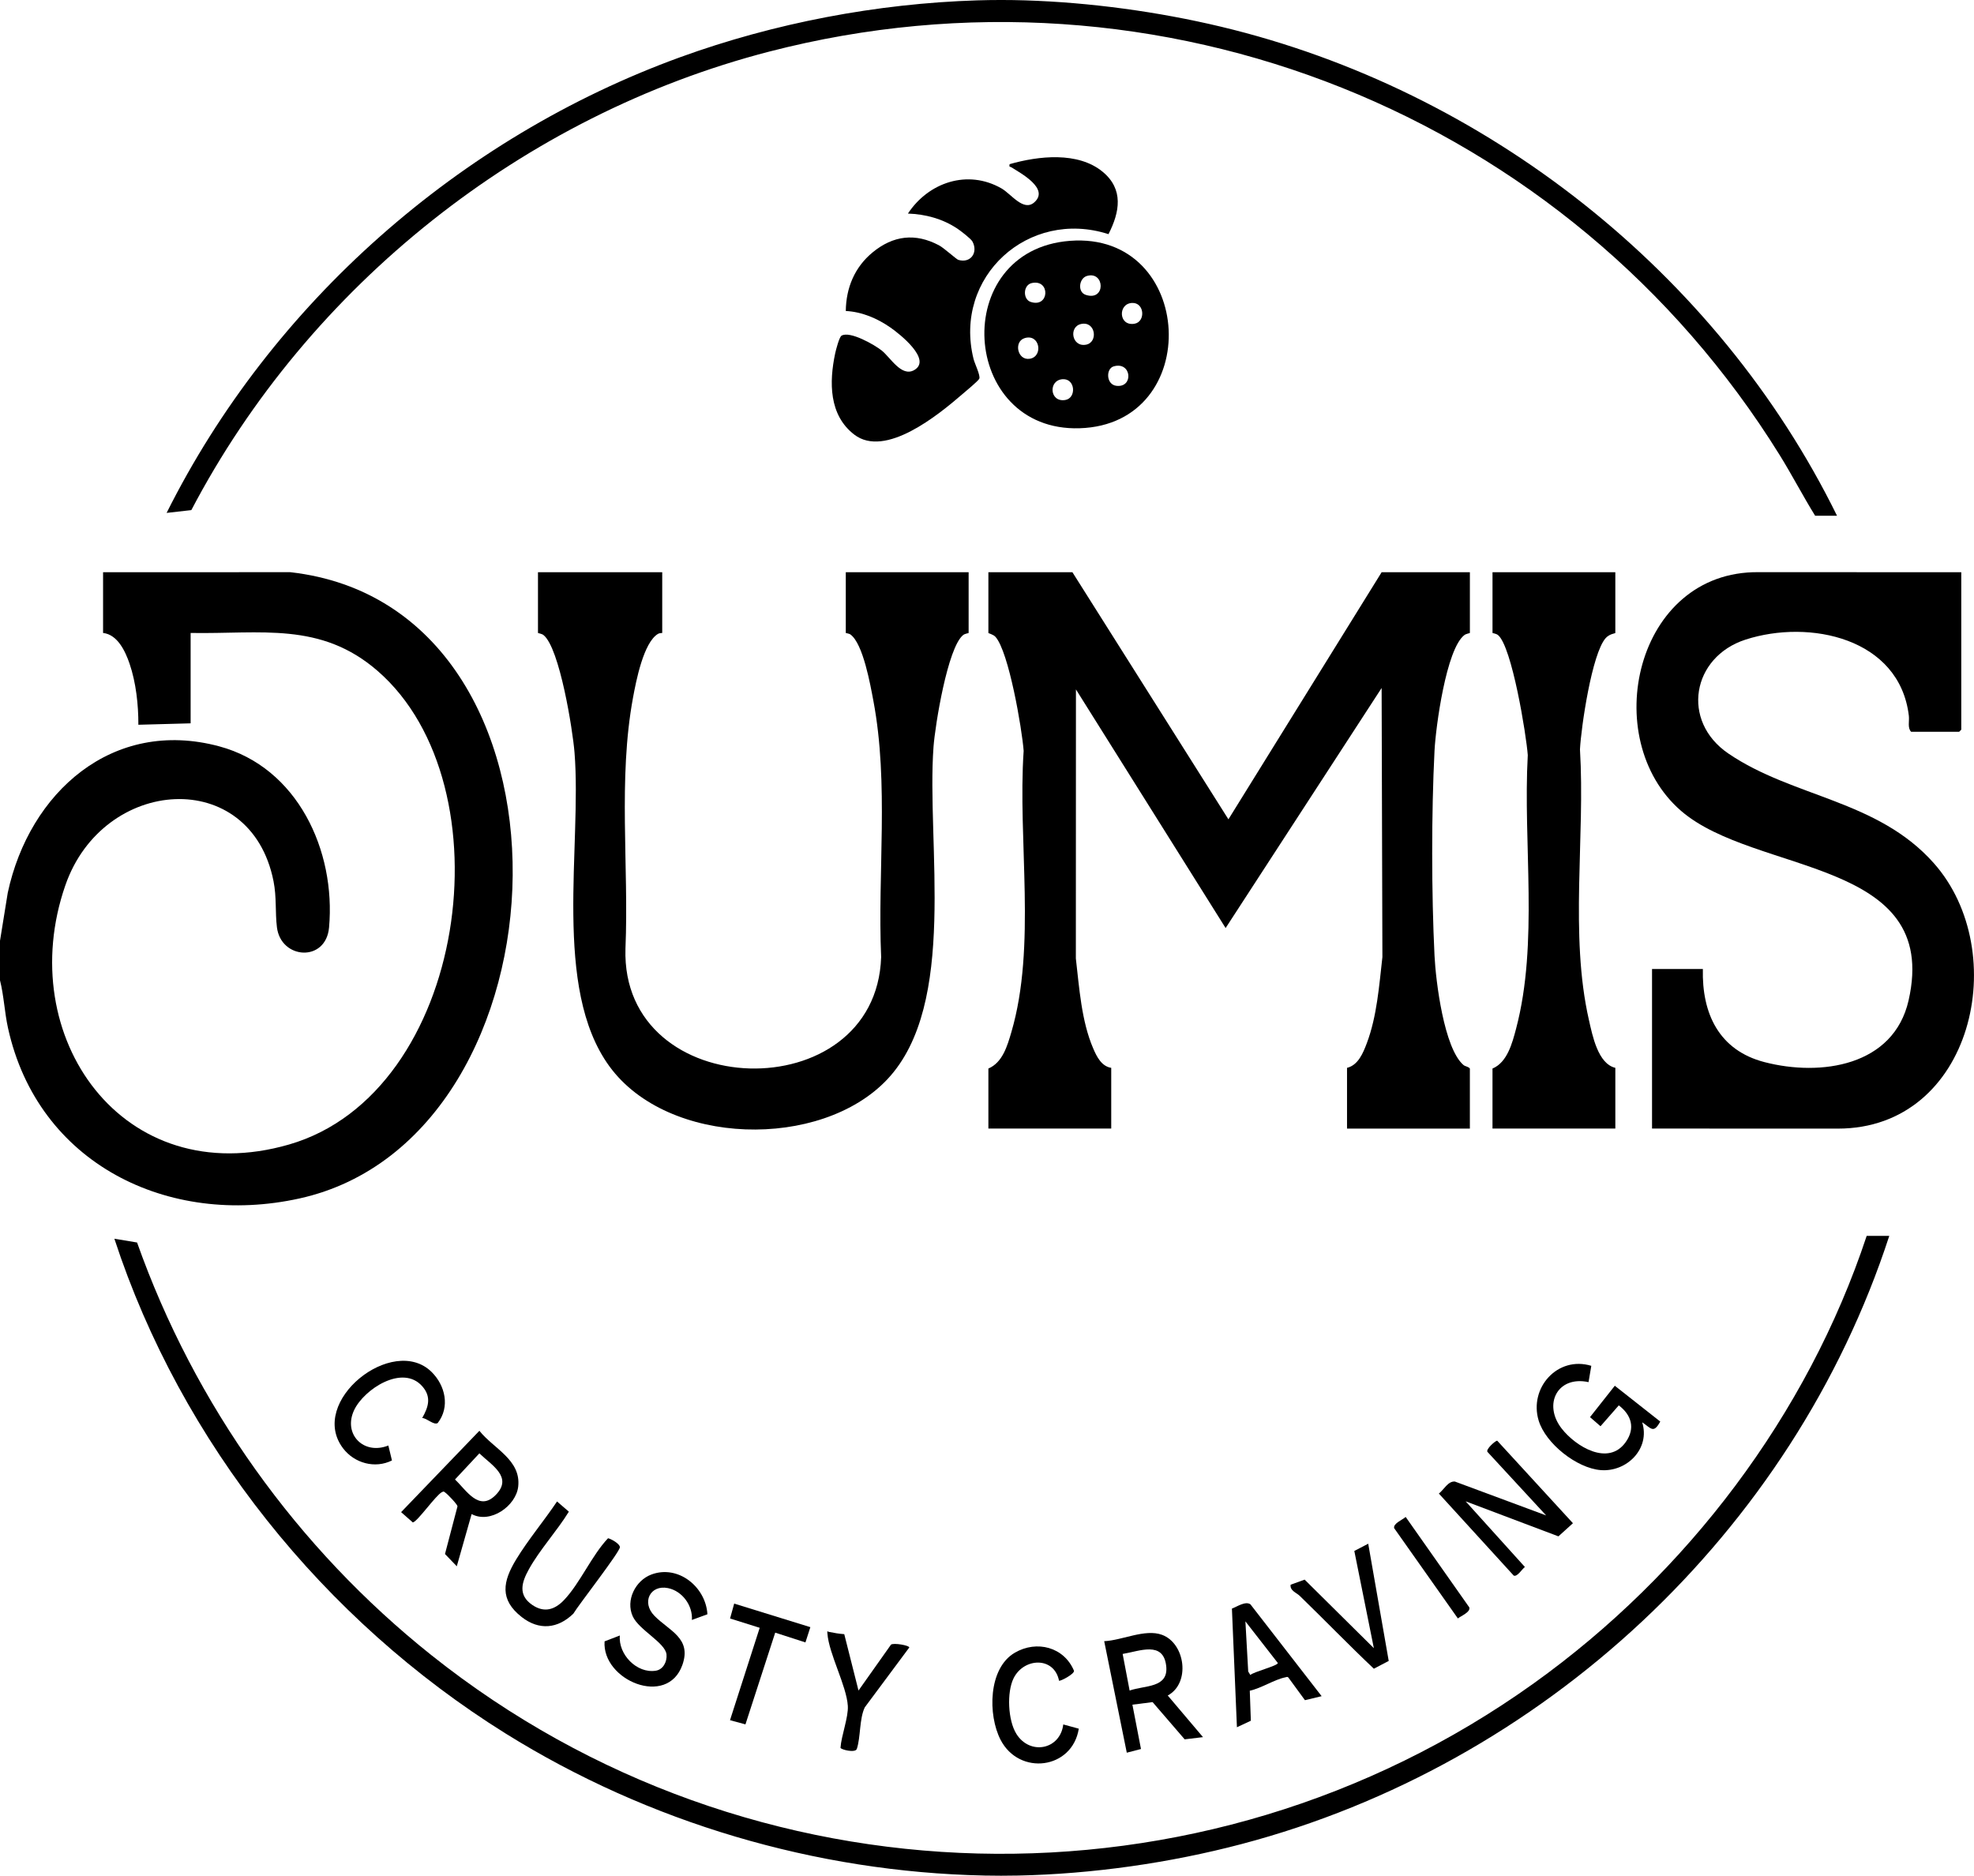
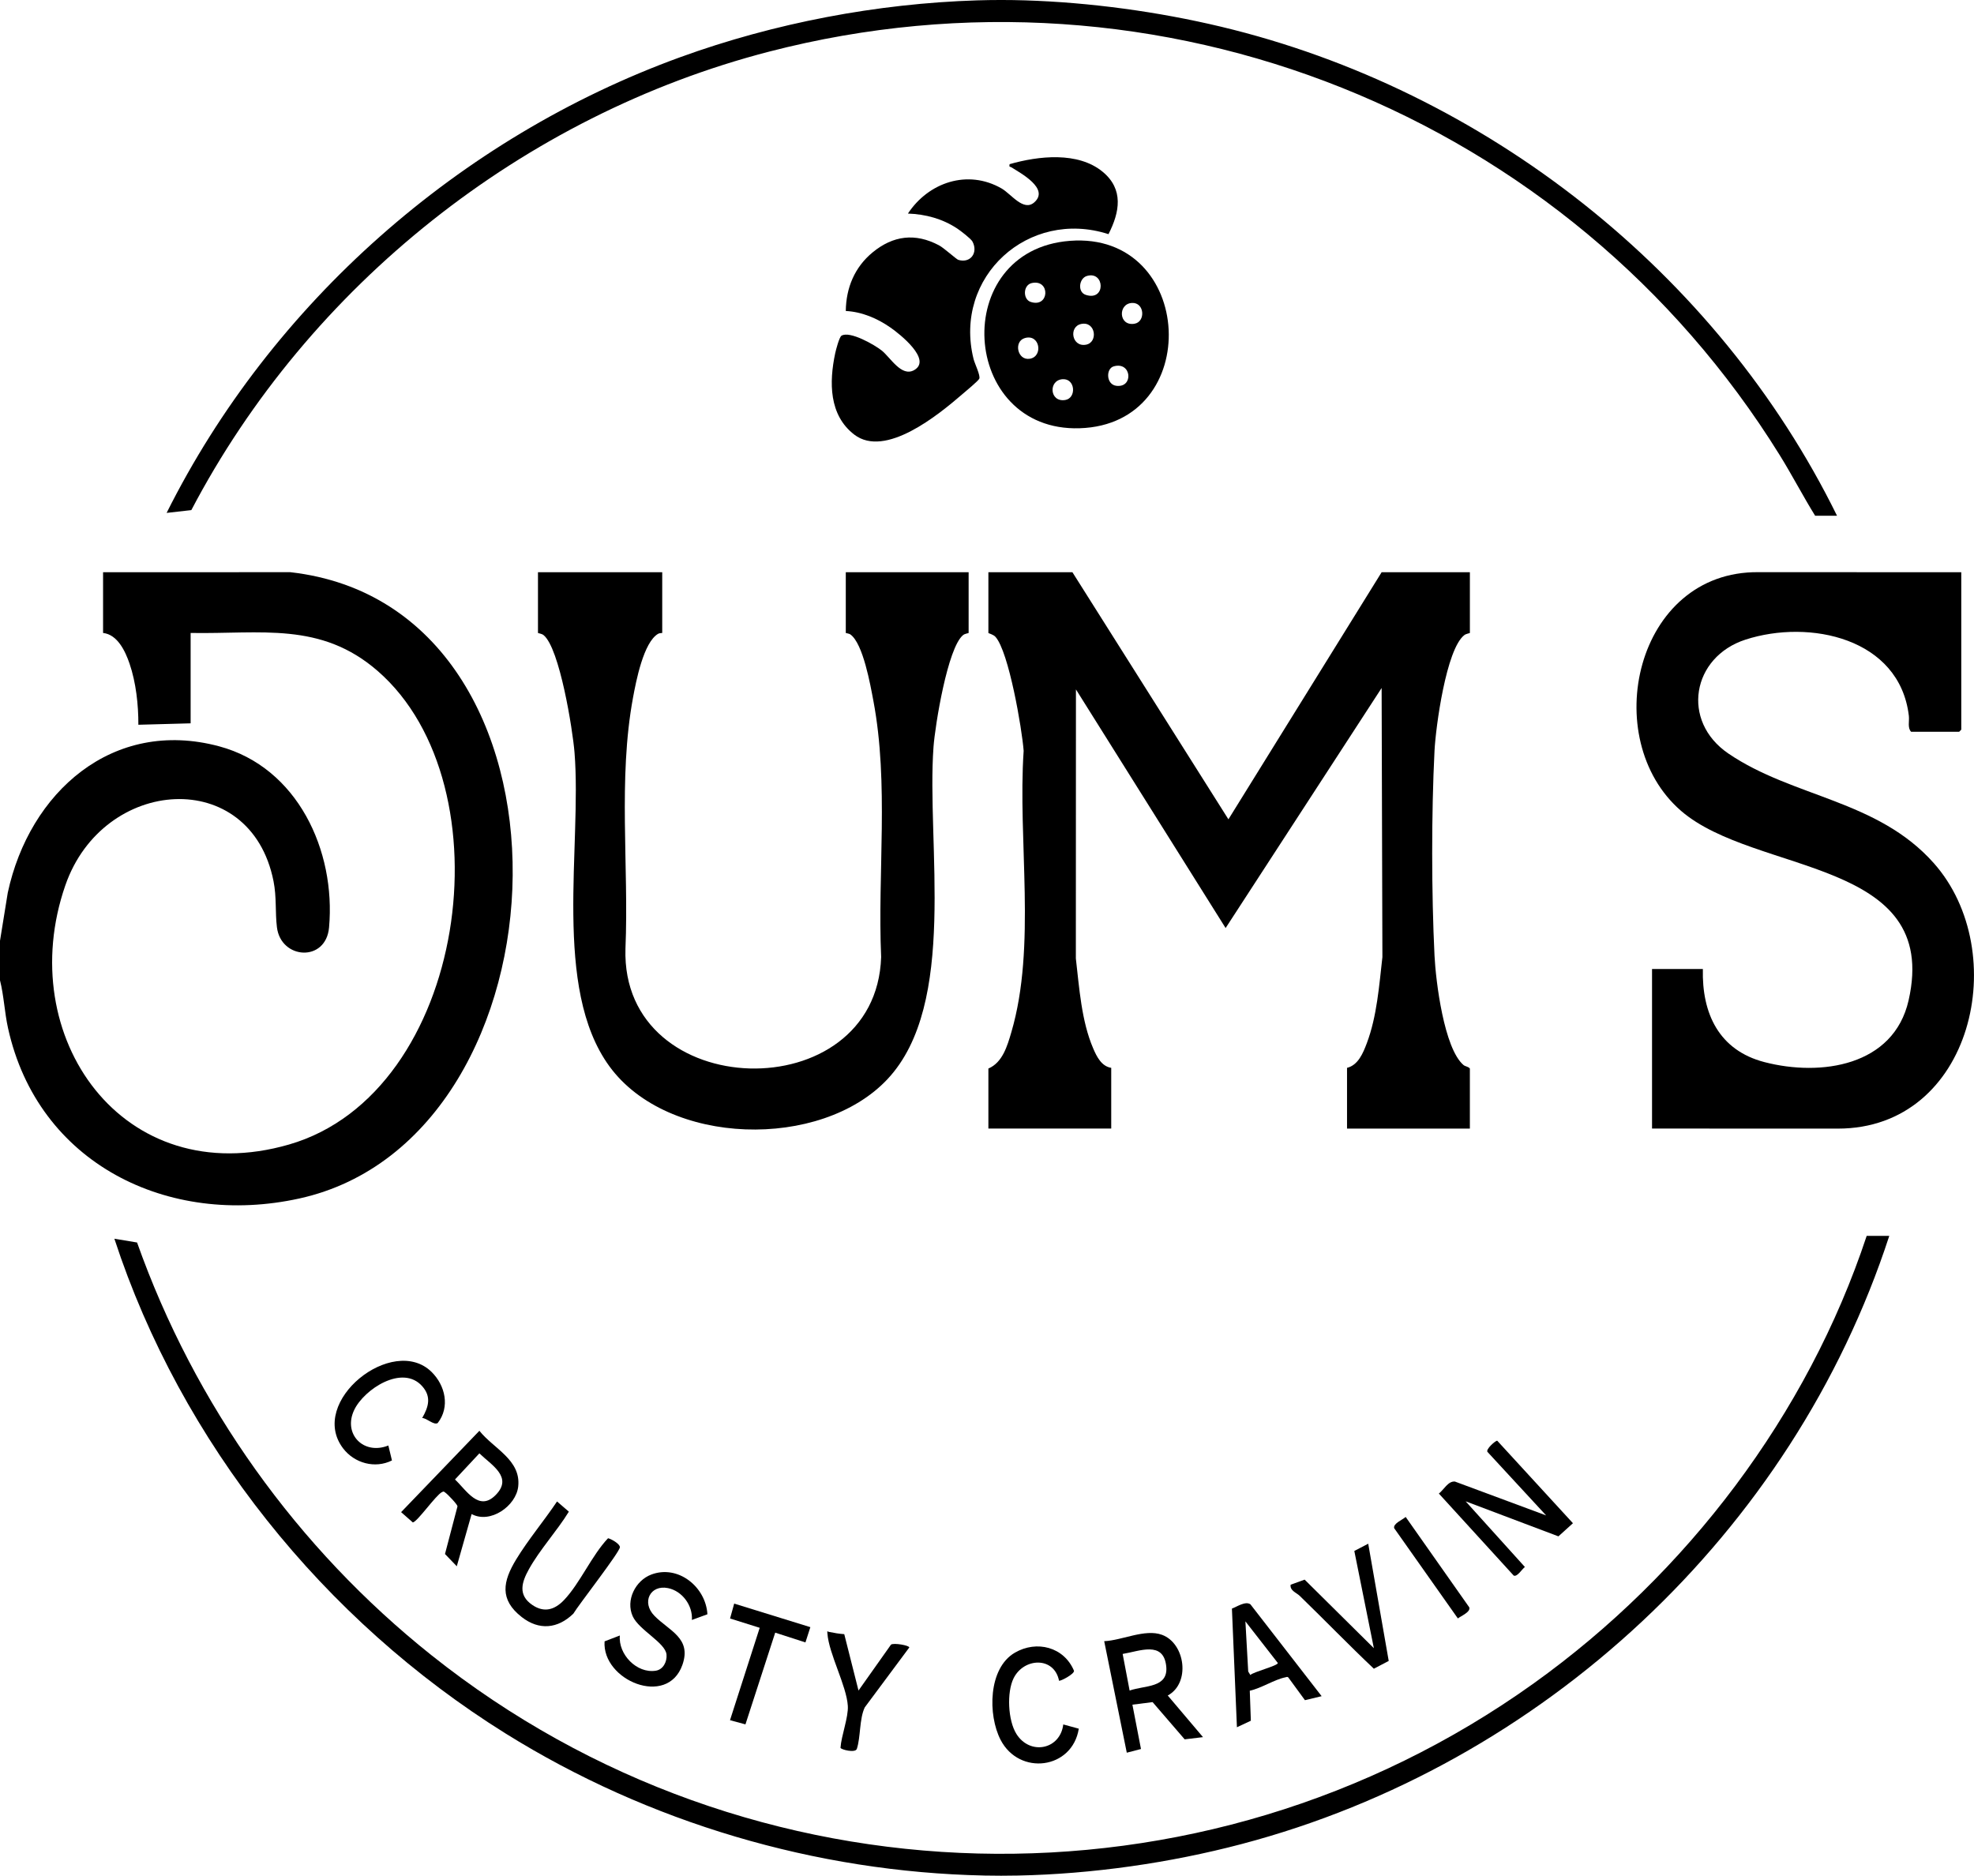
<svg xmlns="http://www.w3.org/2000/svg" id="Dumis_Crusty_Craving_Image" data-name="Dumis Crusty Craving Image" viewBox="0 0 1371.22 1303" width="1371.22" height="1303">
  <path d="M0,680.99v-27.46l5.39-33.36c14.94-69.63,72.77-121.62,146.86-101.72,54.46,14.63,81.09,72.5,76.33,125.81-2.18,24.4-33.49,22.27-36.22-.15-1.28-10.54-.14-20.79-2.36-31.97-15.89-80.04-118.35-72.89-144.62,2.9-36.45,105.12,40,213.44,155.47,180,123.76-35.84,153.01-249.27,61.56-328.88-39.61-34.49-81.11-25.59-129.99-26.46v62.78l-36.3.99c.05-13.86-1.63-29.3-6.12-42.44-2.92-8.53-8.3-20.22-18.4-21.33v-42.18l130-.04c211.68,23.83,198.29,392.81,6.34,435.08-91.13,20.07-181.63-24.16-202.37-118.39-2.43-11.04-2.84-22.36-5.57-33.17Z" />
  <path d="M683.64,1302.88c-117-2.43-233.26-36.84-332.42-98.66-126.21-78.69-225.41-201.97-271.77-343.71l15.76,2.62c39.94,112.6,111.2,212.39,204.48,286.69,221.49,176.45,535.44,184.44,765.81,19.48,106.24-76.08,189.95-186.34,231.17-310.76h15.69c-67.1,205.95-240.73,367.38-449.99,422.49-50.04,13.18-103.67,20.79-155.18,21.86-7.8.16-15.74.16-23.54,0Z" />
  <path d="M712.09.25c44.92,1.41,92.22,7.82,136.16,18.32,183.34,43.81,344.68,170.61,427.82,339.7h-15.2c-8.49-13.71-16.03-28.28-24.6-42.1C1089.48,79.54,805.77-34.4,534.34,35.84c-170.87,44.22-319.62,162.47-401.43,318.52l-17.17,1.94C188.55,210.59,319.35,95.39,472.52,39.73,537.92,15.97,609.31,2.43,678.74.25c10.78-.34,22.57-.34,33.35,0Z" />
  <path d="M744.94,397.51l108.37,171.65,106.43-171.65h61.3v42.18c0,.21-2.51.46-3.87,1.51-12.61,9.73-19.87,63.95-20.7,80.35-2.19,43.28-2.12,99.01,0,142.32.87,17.73,6.61,64.48,20.15,75.98,1.21,1.02,3.35,1.02,4.41,2.45v41.69h-85.33v-42.18c7.77-1.91,11.17-10.32,13.75-17.15,7.04-18.67,8.57-40.1,10.82-59.81l-.54-186.92-108.37,166.76-103.97-165.77-.06,186.9c2.39,20.43,3.85,43.43,12.05,62.5,2.43,5.66,5.75,12.44,12.52,13.48v42.18h-85.33v-41.69c9.85-4.2,13.14-15.67,15.95-25.24,17.57-59.84,4.33-133.37,8.55-195.44-1.12-15.11-10.31-68.92-19.58-79.21-1.57-1.74-4.92-2.43-4.92-2.71v-42.18h58.36Z" />
  <path d="M1362.38,397.51v109.37l-1.47,1.47h-33.35c-2.67-2.7-1.14-7.37-1.6-11.15-6.48-53.98-68.98-67.26-113.44-52.88-37.23,12.04-45.11,56.55-11.9,79.15,44.93,30.57,103.49,32.04,142.64,76.09,54.75,61.6,27.26,184.54-66.67,184.46l-129.02-.04v-110.84h35.31c-.77,31.03,11.27,56.48,42.74,64.67,39.28,10.22,89.81,2.74,100.17-42.89,22.52-99.12-106.51-87.01-158.09-131.66-57.74-49.99-31.73-166.7,53.88-165.79l140.79.04Z" />
  <path d="M460.01,397.51v42.18c0,.14-1.76-.03-2.81.57-10.19,5.83-15.39,33.07-17.48,44.37-10.48,56.64-2.83,116.84-5.25,174.33-3.34,107.84,174.14,112.26,177.61,5.89-2.55-58.84,5.53-120.23-5.41-178.1-2.09-11.03-7.08-39.5-15.87-45.96-1.07-.79-3.28-.93-3.28-1.1v-42.18h85.33v42.18c0,.21-2.55.42-3.87,1.5-10.76,8.82-19.41,62.63-20.52,77.59-5,67.34,17.08,178.58-31.99,230.89-46.18,49.22-152.56,46.77-193.15-8.93-39.7-54.47-19.03-152.96-24.24-218.04-1.25-15.62-10.3-72.43-21.5-81.51-1.32-1.07-3.88-1.29-3.88-1.5v-42.18h86.31Z" />
-   <path d="M1122.07,397.51v42.18c0,.39-4.01.54-6.71,3.59-9.59,10.8-17.05,61.85-17.85,77.29,3.7,60.79-7.3,128.75,6.24,188.07,2.44,10.69,6.23,30.33,18.33,33.16v42.18h-85.33v-41.69c10.28-4.31,13.74-17.68,16.4-27.74,15.72-59.52,4.72-128.75,8.11-190-1.05-14.2-11-75.32-20.64-83.35-1.4-1.16-3.86-1.31-3.86-1.52v-42.18h85.33Z" />
  <path d="M587.52,216.04c.19-16.12,6.15-30.44,18.62-40.71,14.24-11.72,29.62-13.67,46.13-4.91,3.51,1.86,12.03,9.69,13.42,10.11,8.49,2.55,13.93-5.03,9.81-12.75-1.05-1.97-8.34-7.55-10.58-9.03-10.22-6.77-21.95-9.96-34.24-10.39,14.28-21.68,41.5-30.96,65.03-17.45,6.76,3.88,15.26,16.33,22.78,9.63,10.68-9.51-9.59-20.28-15.93-24.31-.97-.62-1.74.09-1.26-2.19,19.96-5.71,47.55-8.92,64.74,5.37,14.6,12.13,11.8,27.93,3.95,43.25-55.51-17.91-107.92,29.55-93.72,86.74.81,3.25,4.94,11.54,3.97,13.69-.69,1.53-9.71,8.97-11.83,10.8-16.55,14.29-53.47,44.57-75.03,28-17.59-13.51-17.49-36.42-13.23-56.44.49-2.31,2.82-11.31,4.4-12.26,5.82-3.51,23.08,6.42,27.95,10.33,6.04,4.84,13.7,18.55,22.47,13.6,12.76-7.2-10.15-25.21-16.35-29.53-9.17-6.4-19.82-10.97-31.11-11.56Z" />
  <path d="M743.27,167.3c86.89-6.61,93.62,127.58,6.61,130.2-83.03,2.5-90.73-123.81-6.61-130.2ZM754.96,191.72c-5.44,1.63-6.67,11.15-.76,13.11,14.12,4.66,13.28-16.87.76-13.11ZM716.72,196.63c-6.09,1.34-6.31,11.27-.78,13.1,13.13,4.34,13.8-15.98.78-13.1ZM786.29,210.45c-9.84.55-9.33,16.3,1.76,14.44,7.85-1.32,7.05-14.93-1.76-14.44ZM751.06,225.05c-8.9,1.82-6.57,16.39,3.46,14.37,8.42-1.7,6.58-16.42-3.46-14.37ZM711.81,234.87c-7.79,2.34-5.1,15.7,3.5,14.35,9.53-1.5,7.1-17.54-3.5-14.35ZM773.6,254.51c-5.48,1.6-5.28,12.6,1.84,13.5,12.21,1.54,10.65-17.15-1.84-13.5ZM738.23,263.42c-10.16.56-9.25,16.29,1.76,14.44,7.85-1.32,7.05-14.92-1.76-14.44Z" />
  <path d="M1018.11,1042.95l41.15,45.6c-1.97,1.39-5.39,7.18-7.8,5.94l-51.97-56.95c3.47-2.67,6.42-8.8,11.16-8.34l63.36,23.53-40.76-44.14c-1.3-1.83,5.67-7.96,6.79-7.76l52.59,57.31-10.09,9.13-64.44-24.33Z" />
-   <path d="M1105.38,948.8l-1.91,11.33c-21.52-4.68-31.82,15.37-18.65,32.27,9.72,12.46,32.53,26.44,44.54,9.28,6.71-9.59,3.93-18.66-4.87-25.42l-12.71,14.51-7.29-6.33,17.22-21.8,31.57,24.87c-4.72,8.64-6.33,4.68-12.56.5,5.77,18.35-10.65,34.68-28.82,33.23-16.63-1.33-38.23-18.43-43.08-34.4-6.86-22.6,13.07-45.18,36.56-38.04Z" />
  <path d="M327.61,1051.77l-10.31,36.28-8.19-8.52,8.69-33.13c-.15-1.42-6.82-8.37-8.31-9.39-1.03-.71-1.06-1.22-2.47-.49-4.42,2.28-16.97,20.51-20.25,21.08l-8.14-7.16,54.37-56.51c9.93,12.49,29,20.15,26.97,38.73-1.47,13.44-19.32,26.13-32.36,19.12ZM332.99,1009.61l-16.93,18.14c8.05,7.64,16.65,22.55,28.24,10.81,12.3-12.44-2.91-20.8-11.32-28.96Z" />
  <path d="M835.67,1206.74l-12.75,1.53-22.29-25.86-14.01,1.79,5.95,30.79-9.86,2.56-15.69-77.47c12.39-.5,28.32-8.78,40.17-4.41,16.21,5.98,19.88,33.62,3.97,42.15l24.5,28.93ZM784.68,1174.39c10.23-3.75,27.18-1.51,25.41-17.08-2-17.62-18.5-10.27-30.25-8.36l4.84,25.44Z" />
  <path d="M491.4,1121.39l-10.79,3.95c.7-10.05-6.71-20.13-16.63-22.13-12.26-2.48-18.57,9.83-9.41,19.23,10.25,10.53,26.01,15.45,19.46,34.09-10.48,29.83-55.92,10.69-54.07-16.32l10.62-4.07c-1.24,13.07,11.75,26.56,24.96,24.46,5.18-.82,7.9-6.31,7.45-11.22-.75-8.22-19.15-17.03-23.48-26.59-5.04-11.12,1.86-24.84,12.96-29.01,18.59-6.99,37.83,8.61,38.93,27.62Z" />
  <path d="M386.93,1043.03l8.22,7.08c-8.22,13.39-20.21,26.39-27.75,39.99-5.01,9.03-7.81,17.94,2.44,24.87,8.21,5.55,15.5,3.3,21.93-3.44,11.15-11.68,19.28-31.04,30.61-42.96,2.23.51,8.25,3.89,8.22,6.23-.03,3.33-28.7,40.06-32.34,46.17-10.82,10.51-23.79,11.76-35.82,2.38-15.67-12.21-13.16-24.83-3.86-40.11,8.31-13.65,19.4-26.86,28.36-40.21Z" />
  <path d="M918.06,1178.29l-11.59,2.78-11.43-15.62c-.75-.95-1.38-.4-2.23-.24-7.33,1.42-16.92,7.67-24.66,9.28l.74,20.85-9.67,4.54-3.48-82.43c3.57-1.32,9.32-5.37,12.85-2.98l49.47,63.82ZM865.11,1126.32l1.95,34.82,1.47,2.43c2.37-2.24,19.11-6.41,19.11-8.31l-22.53-28.93Z" />
  <path d="M299.79,953.05c9.54,9.4,12.93,24.37,4.26,35.5-2.71,1.7-7.64-3.48-10.78-3.49,4.41-7.68,6.53-14.74.03-22.08-13.68-15.45-40.4,2.06-47.28,16.53-7.93,16.68,6.55,31.52,23.74,24.65l2.51,10.38c-11.79,5.88-26.07,1.92-33.92-8.37-24.78-32.5,34.61-79.55,61.45-53.11Z" />
  <path d="M735.64,1167.52c-3.39-16.94-24.5-16-31.57-1.65-4.81,9.76-3.91,29.25,1.95,38.62,9.45,15.12,30.46,10.94,32.57-6.57l10.78,2.95c-4.49,28.23-41.31,32.9-54.33,7.73-8.86-17.14-8.7-49.68,9.9-60.51,15.25-8.88,34.17-3.93,41.09,12.51.53,2.24-9.69,7.56-10.38,6.91Z" />
  <path d="M896.52,1100.86l9.74-3.53,48.08,47.62-13.58-67.54,9.66-5.04,14.24,81.43-10.33,5.41c-17.47-16.52-34.19-33.84-51.45-50.57-2.44-2.36-6.95-3.62-6.36-7.77Z" />
  <path d="M586.46,1135.22l9.89,39.15,22.55-31.86c1.68-1.44,12.78.47,12.73,1.95l-30.94,41.62c-3.82,8.08-2.79,20.67-5.5,28.82-1.02,3.07-11.12.48-11.35-.76.55-8.34,5.59-21.28,5.09-29.13-.89-14.06-13.17-36.09-14.19-50.36-.16-2.21-.15-1.27,1.03-1.03,3.53.73,7.1,1.35,10.69,1.59Z" />
  <polygon points="562.91 1130.34 559.49 1140.95 538.49 1134.16 517.82 1197.88 507.09 1194.97 527.72 1130.79 507.13 1124.32 510 1113.98 562.91 1130.34" />
  <path d="M976.44,1053.78l44.16,62.77c1.17,3.27-5.83,6.04-7.9,7.74l-44.24-62.69c-.92-3.23,5.99-5.95,7.98-7.82Z" />
</svg>